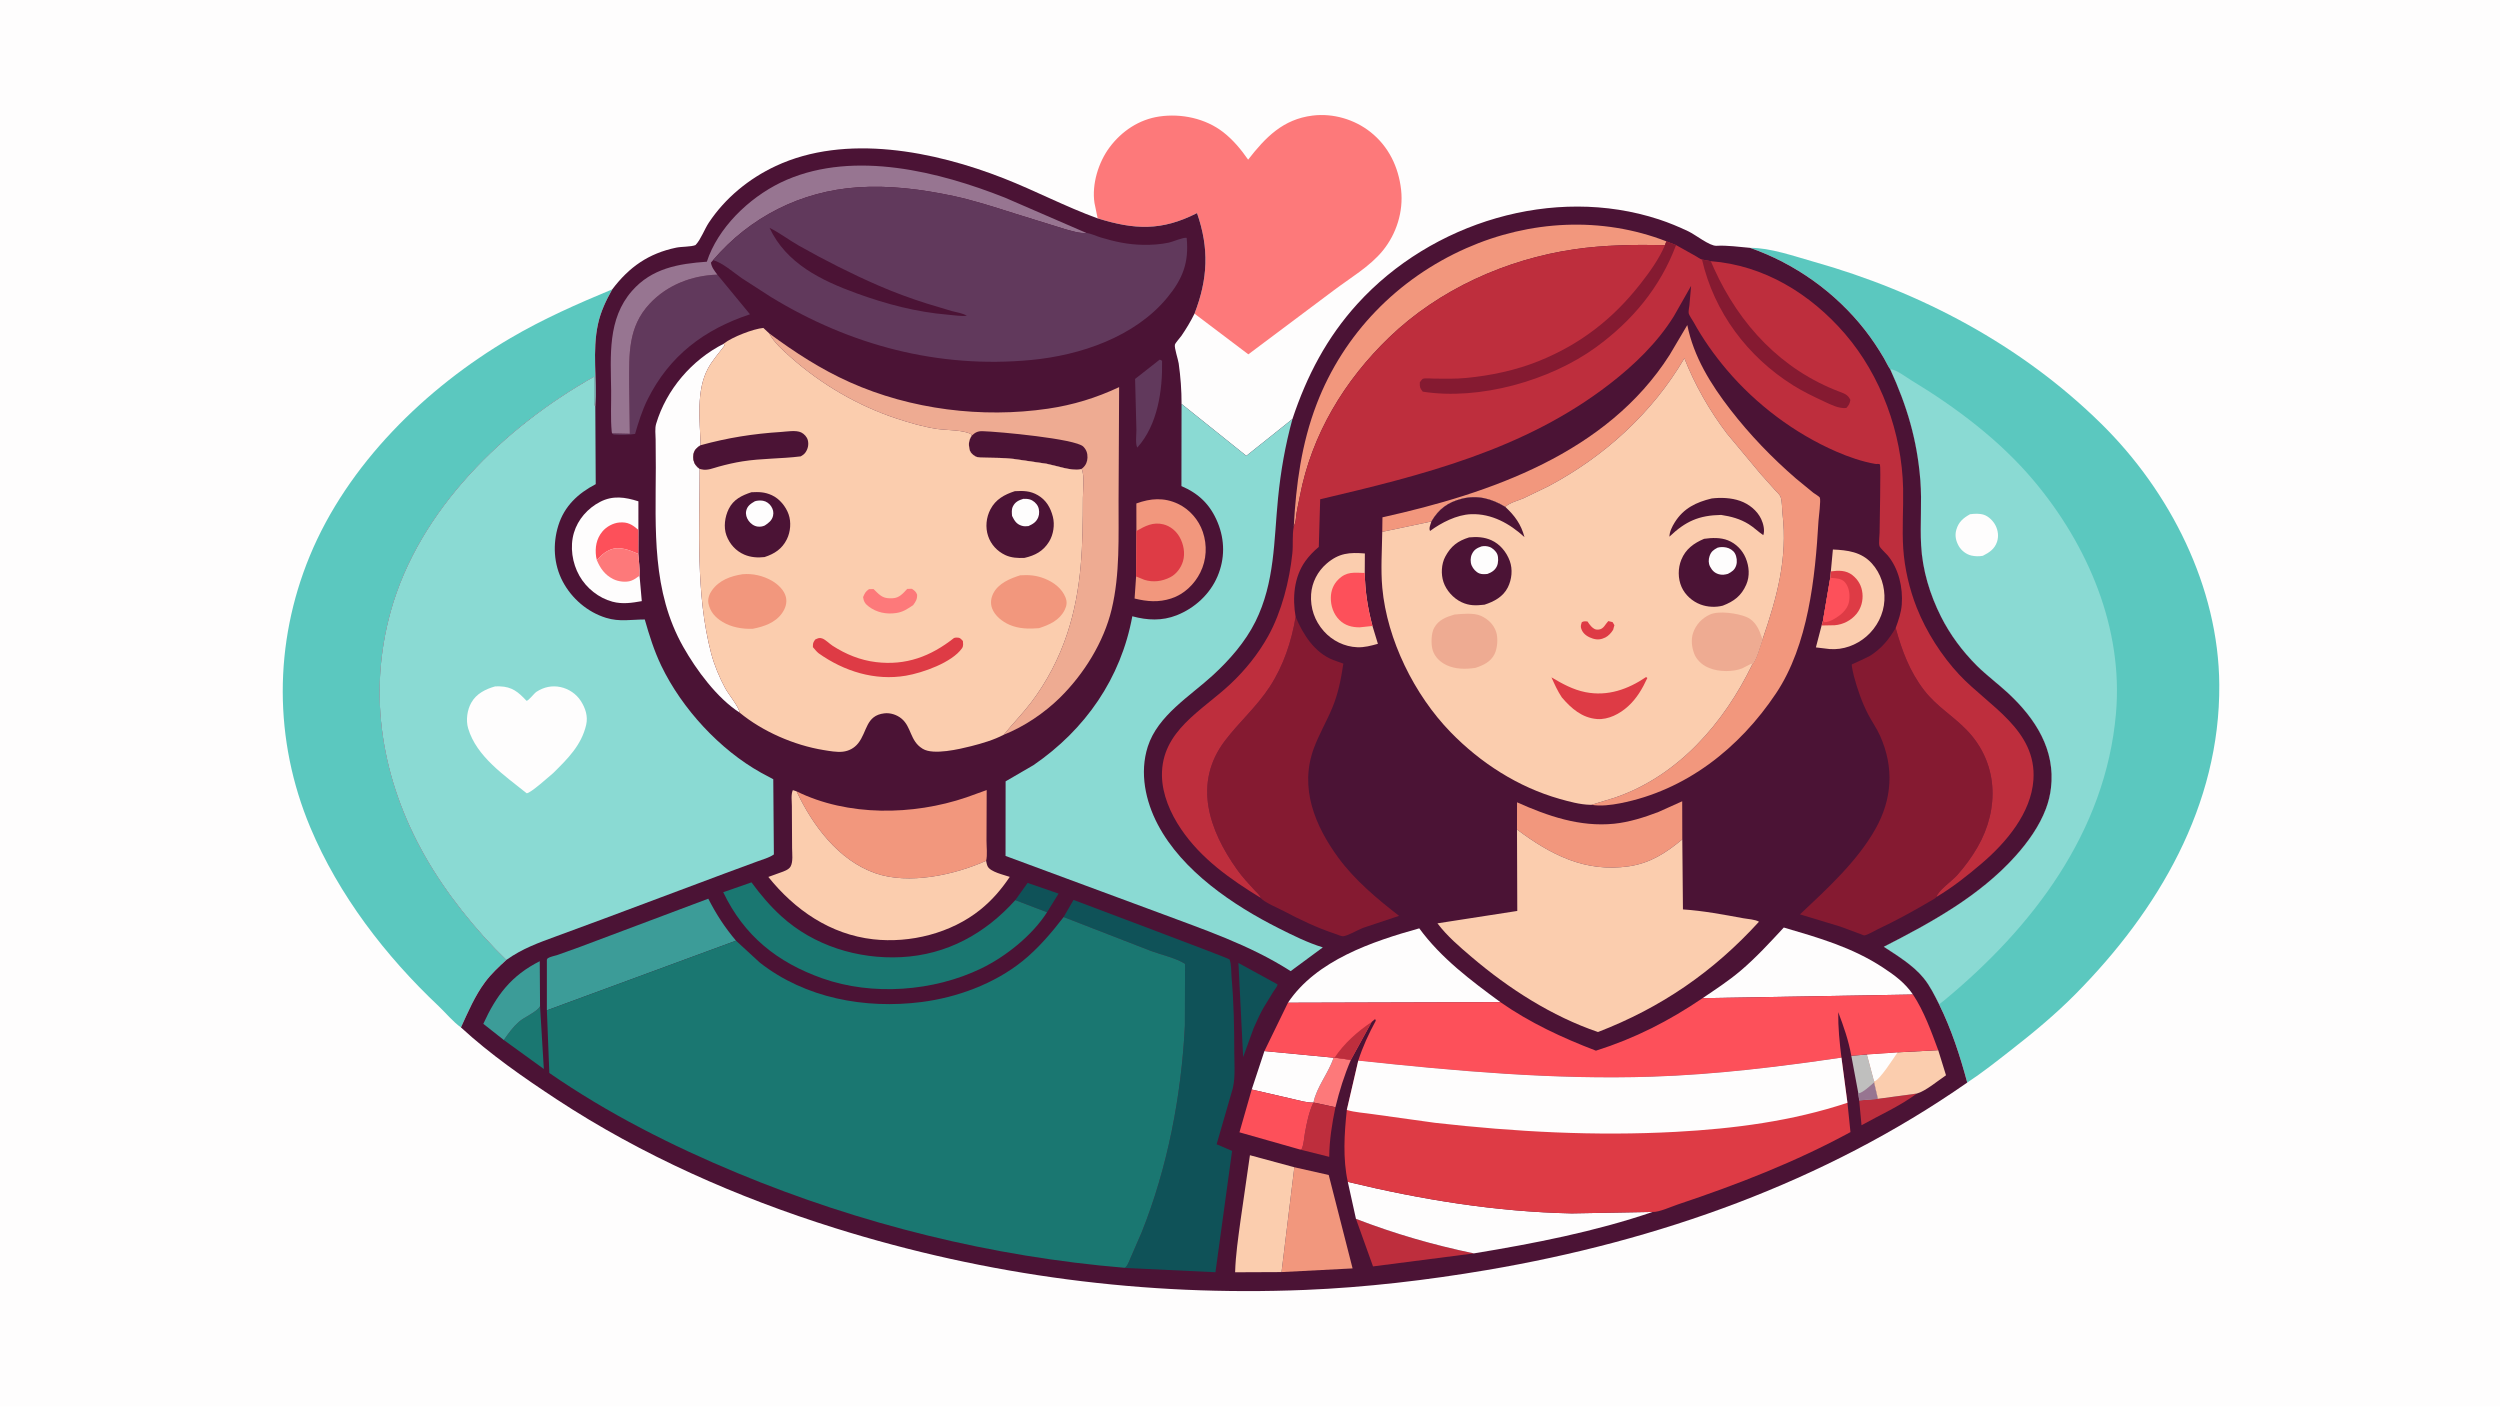
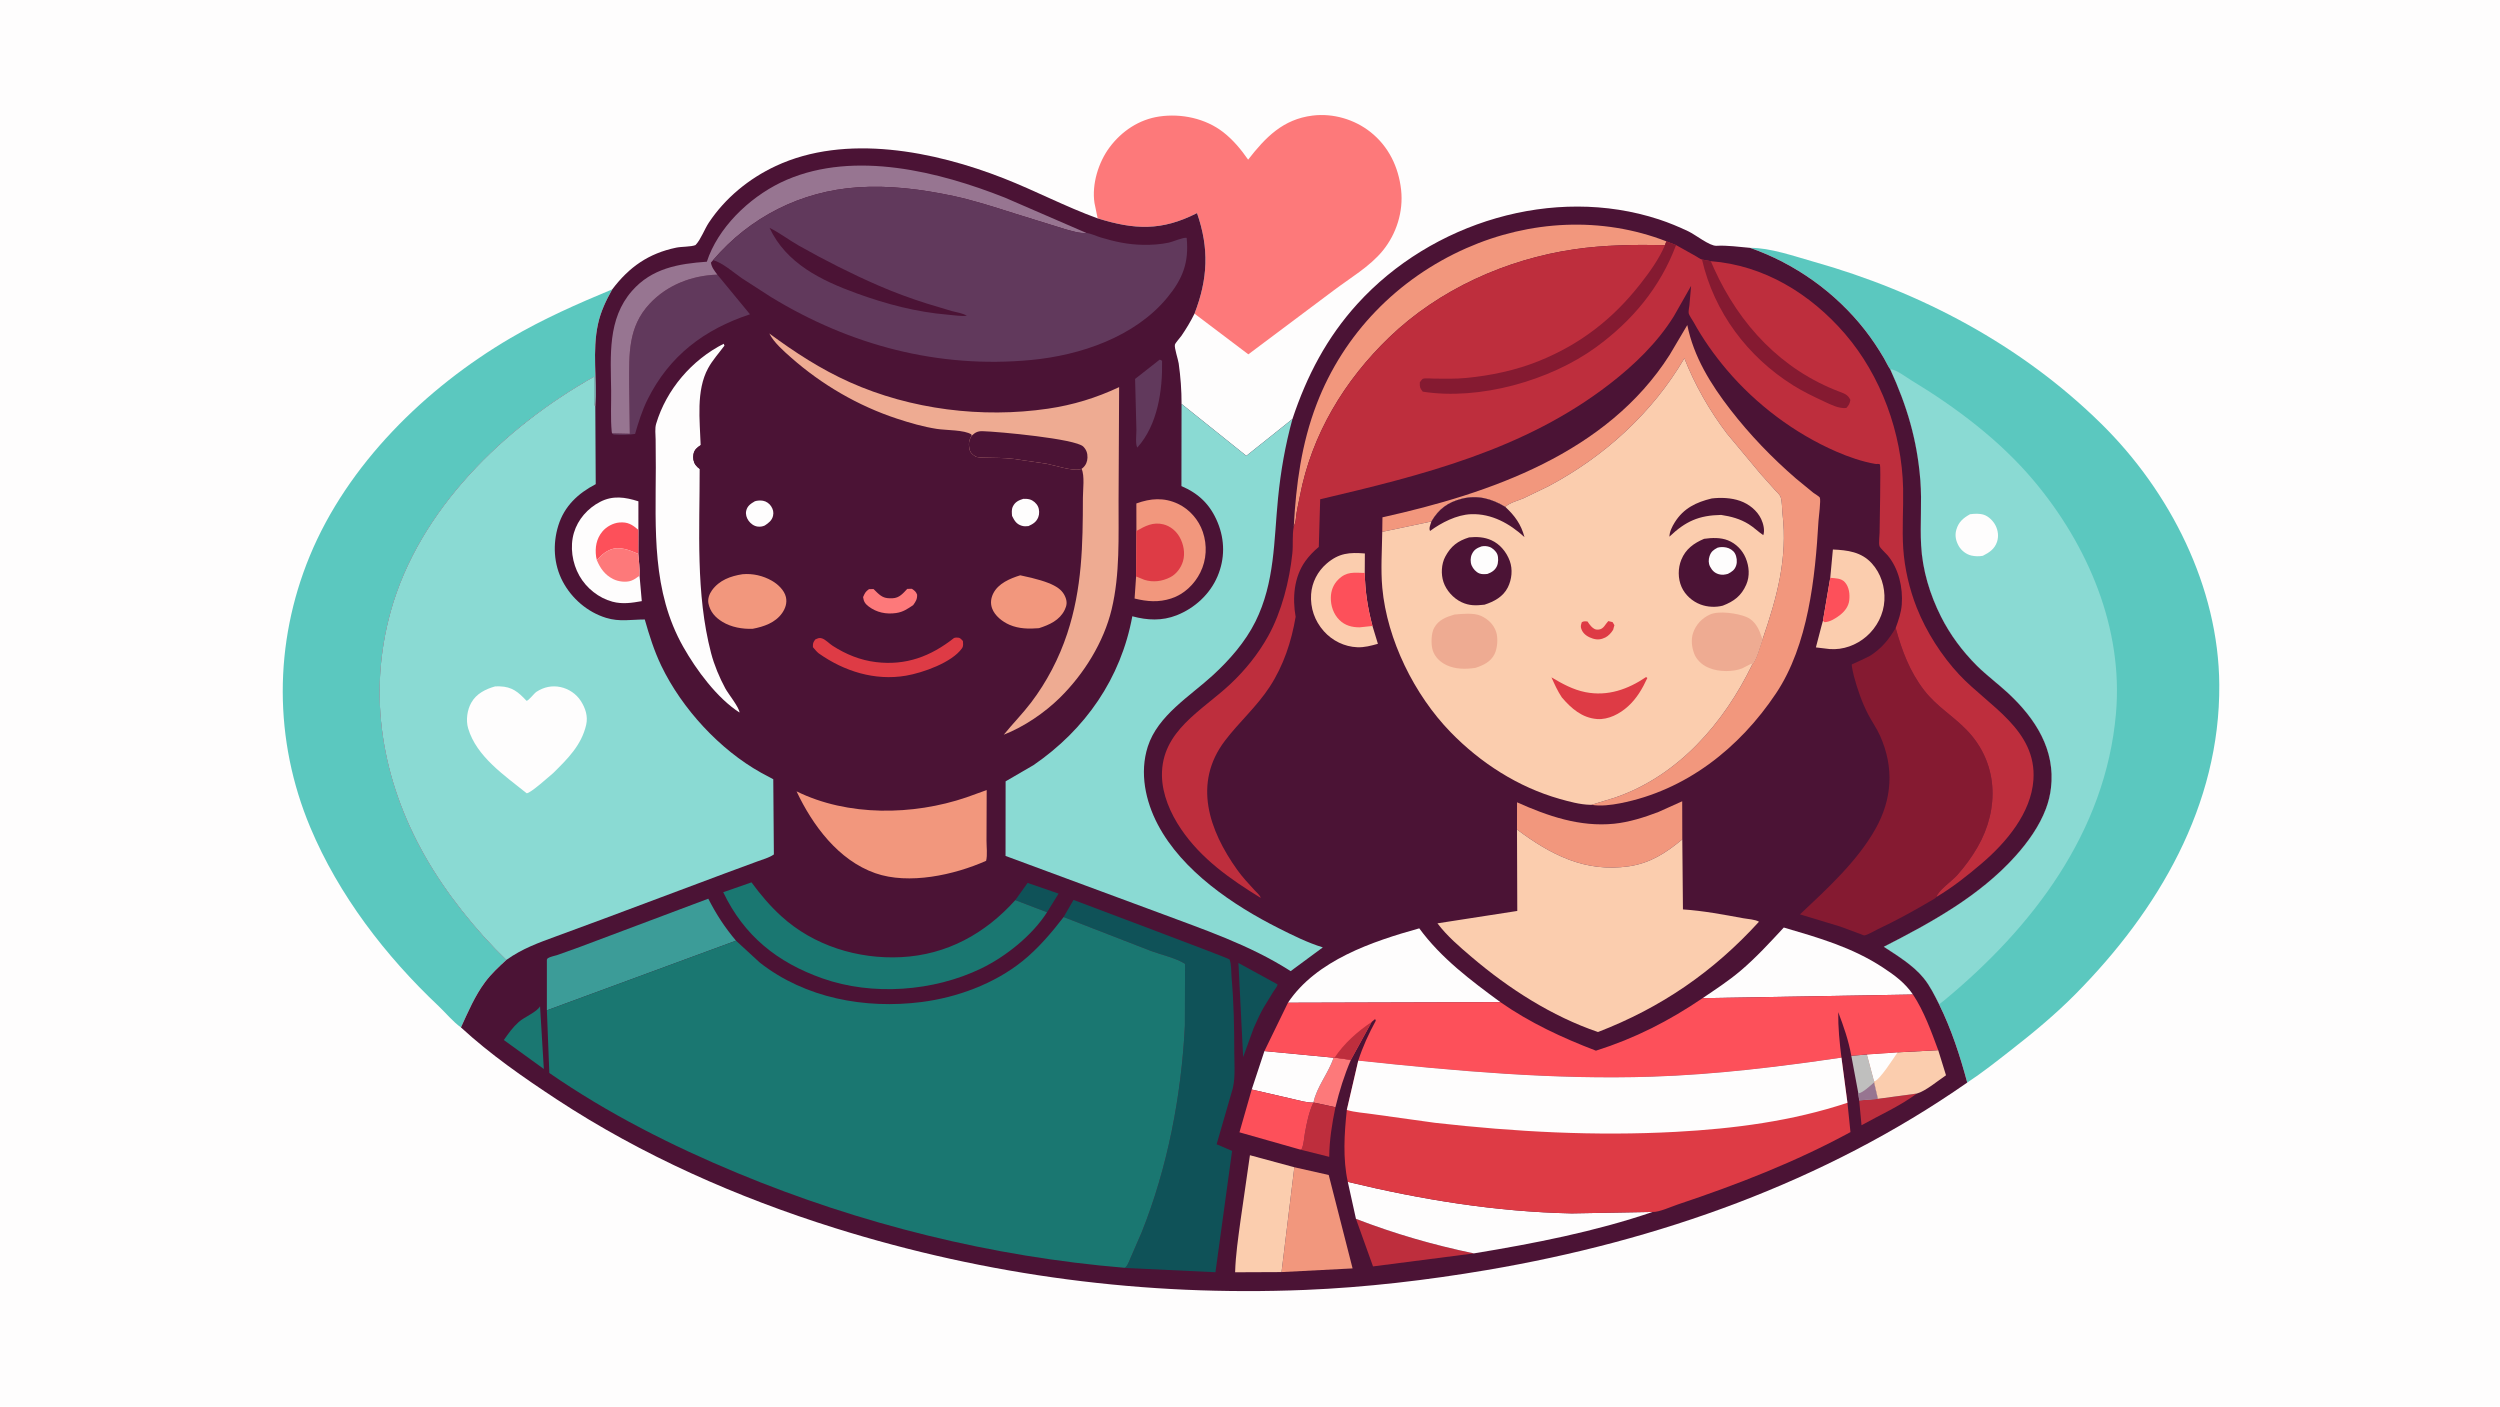
<svg xmlns="http://www.w3.org/2000/svg" version="1.1" style="display: block;" viewBox="0 0 2048 1152" width="1820" height="1024">
  <path transform="translate(0,0)" fill="rgb(254,253,253)" d="M -0 -0 L 2048 0 L 2048 1152 L -0 1152 L -0 -0 z" />
  <path transform="translate(0,0)" fill="rgb(253,121,122)" d="M 899.199 178.753 L 896.603 166.131 C 894.289 150.894 899.806 132.797 909.007 120.5 C 918.932 107.236 933.174 97.701 949.733 95.288 C 967.806 92.656 987.553 96.85 1002.08 108.142 C 1010.09 114.371 1016.73 122.342 1022.47 130.656 C 1036.67 112.377 1051.07 97.484 1075.36 94.527 C 1092.05 92.494 1109.53 97.607 1122.69 108.016 C 1137.57 119.791 1145.72 136.711 1147.79 155.366 C 1149.76 173.149 1144.01 191.378 1132.78 205.19 C 1122.15 218.258 1105.79 227.745 1092.39 237.887 L 1022.63 290.131 L 978.53 256.799 C 989.545 228.369 990.675 203.326 980.602 174.427 C 951.51 189.203 929.458 188.111 899.199 178.753 z" />
  <path transform="translate(0,0)" fill="rgb(91,200,191)" d="M 377.609 841.519 C 371.201 837.03 365.073 829.499 359.299 824.052 C 315.706 782.928 277.436 733.094 254.186 677.643 C 224.192 606.109 224.187 527.109 253.711 455.457 C 284.694 380.265 348.711 317.581 418.214 276.815 C 445.163 261.008 472.856 248.836 501.598 236.861 C 496.487 245.879 492.139 255.006 489.904 265.198 C 485 287.56 489.219 310.261 487.674 332.774 L 487.282 332.13 C 486.471 330.673 486.824 327.609 486.812 325.913 L 486.783 308.354 C 413.199 349.7 343.358 417.191 320.13 500.422 C 300.857 569.478 312.966 639.273 348.041 701.064 C 365.343 731.544 389.563 761.907 414.783 786.25 C 408.574 791.934 402.443 797.62 397.393 804.392 C 389.008 815.636 383.42 828.84 377.609 841.519 z" />
  <path transform="translate(0,0)" fill="rgb(91,200,191)" d="M 1433.65 202.894 C 1450.05 202.755 1469.75 209.75 1485.61 214.218 C 1573.6 239.003 1655.94 282.601 1721.42 347.069 C 1777.79 402.576 1817.48 480.704 1818.04 560.717 C 1818.74 659.538 1768.14 745.563 1700.38 814.08 C 1683.79 830.852 1665.81 845.764 1647.23 860.236 C 1635.49 869.373 1624.02 878.538 1611.56 886.705 C 1605.63 864.66 1598.62 843.107 1588.51 822.592 C 1584.81 815.252 1581.05 807.481 1575.81 801.097 C 1567.14 790.511 1554.49 782.876 1543.18 775.449 C 1582.06 755.589 1621.77 733.879 1651.27 700.902 C 1661.32 689.667 1670.72 676.527 1676.04 662.313 C 1678.09 656.815 1679.45 651.272 1680.14 645.436 C 1683.86 614.158 1667.55 588.776 1645.53 568.153 C 1637.05 560.206 1627.6 553.322 1619.37 545.123 C 1607.64 533.429 1597.52 519.847 1590.07 505.033 C 1580.95 486.903 1574.92 467.077 1573.79 446.74 C 1572.81 429.039 1574.54 411.335 1573.16 393.586 C 1570.58 360.45 1562.2 332.337 1548.38 302.217 C 1547.82 301.971 1544.03 294.486 1543.39 293.388 C 1538.66 285.333 1533.47 277.517 1527.71 270.159 C 1503.64 239.38 1470.49 215.76 1433.65 202.894 z" />
  <path transform="translate(0,0)" fill="rgb(138,218,211)" d="M 1548.38 302.217 C 1553.63 302.677 1561.12 308.632 1565.75 311.429 C 1602.44 333.608 1638.31 360.614 1666.02 393.579 C 1710.4 446.378 1739.56 514.439 1733.39 584.512 C 1724.86 681.55 1665 759.785 1592 819.937 L 1588.51 822.592 C 1584.81 815.252 1581.05 807.481 1575.81 801.097 C 1567.14 790.511 1554.49 782.876 1543.18 775.449 C 1582.06 755.589 1621.77 733.879 1651.27 700.902 C 1661.32 689.667 1670.72 676.527 1676.04 662.313 C 1678.09 656.815 1679.45 651.272 1680.14 645.436 C 1683.86 614.158 1667.55 588.776 1645.53 568.153 C 1637.05 560.206 1627.6 553.322 1619.37 545.123 C 1607.64 533.429 1597.52 519.847 1590.07 505.033 C 1580.95 486.903 1574.92 467.077 1573.79 446.74 C 1572.81 429.039 1574.54 411.335 1573.16 393.586 C 1570.58 360.45 1562.2 332.337 1548.38 302.217 z" />
  <path transform="translate(0,0)" fill="rgb(254,253,253)" d="M 1613.87 421.116 C 1617.48 420.65 1621.63 420.399 1625.15 421.549 C 1629.08 422.835 1632.86 426.642 1634.71 430.267 C 1636.87 434.507 1637.46 439.315 1635.92 443.851 C 1633.95 449.647 1629.54 452.563 1624.33 455.172 C 1621.29 455.717 1618.01 455.669 1615 454.981 C 1610.75 454.011 1606.71 450.884 1604.58 447.123 C 1602.2 442.913 1601.26 438.506 1602.63 433.789 C 1604.47 427.476 1608.29 424.192 1613.87 421.116 z" />
  <path transform="translate(0,0)" fill="rgb(75,19,53)" d="M 501.598 236.861 C 515.388 218.599 531.315 207.462 553.927 202.735 C 558.31 201.819 565.885 202.123 569.625 200.678 C 569.795 200.613 569.905 200.444 570.029 200.311 C 574.214 195.846 577.111 187.612 580.681 182.244 C 594.149 161.995 613.528 146.122 635.503 135.856 C 692.909 109.037 765.597 123.77 822.062 145.883 C 848.086 156.075 872.903 169.228 899.199 178.753 C 929.458 188.111 951.51 189.203 980.602 174.427 C 990.675 203.326 989.545 228.369 978.53 256.799 C 975.364 263.221 971.8 269.135 967.761 275.048 C 966.635 276.695 962.841 280.725 962.477 282.246 C 961.869 284.787 965.117 294.266 965.588 297.612 C 967.116 308.478 967.98 319.766 967.927 330.741 L 1021 373.282 L 1058.76 343.143 C 1070.53 307.777 1086.86 276.418 1112.11 248.652 C 1172.64 182.11 1272.58 151.308 1358.95 179.574 C 1367.16 182.261 1375.5 185.744 1383.28 189.459 C 1388.96 192.168 1400.62 201.534 1406.14 201.214 C 1415 200.7 1424.77 202.159 1433.65 202.894 C 1470.49 215.76 1503.64 239.38 1527.71 270.159 C 1533.47 277.517 1538.66 285.333 1543.39 293.388 C 1544.03 294.486 1547.82 301.971 1548.38 302.217 C 1562.2 332.337 1570.58 360.45 1573.16 393.586 C 1574.54 411.335 1572.81 429.039 1573.79 446.74 C 1574.92 467.077 1580.95 486.903 1590.07 505.033 C 1597.52 519.847 1607.64 533.429 1619.37 545.123 C 1627.6 553.322 1637.05 560.206 1645.53 568.153 C 1667.55 588.776 1683.86 614.158 1680.14 645.436 C 1679.45 651.272 1678.09 656.815 1676.04 662.313 C 1670.72 676.527 1661.32 689.667 1651.27 700.902 C 1621.77 733.879 1582.06 755.589 1543.18 775.449 C 1554.49 782.876 1567.14 790.511 1575.81 801.097 C 1581.05 807.481 1584.81 815.252 1588.51 822.592 C 1598.62 843.107 1605.63 864.66 1611.56 886.705 C 1494.48 968.342 1358.02 1016.54 1217.93 1040.3 C 1168.87 1048.62 1118.94 1054.52 1069.2 1056.56 C 938.202 1061.92 809.113 1045.09 683.925 1005.87 C 604.178 980.889 525.903 946.392 455.979 900.404 C 428.793 882.524 401.585 863.606 377.609 841.519 C 383.42 828.84 389.008 815.636 397.393 804.392 C 402.443 797.62 408.574 791.934 414.783 786.25 C 389.563 761.907 365.343 731.544 348.041 701.064 C 312.966 639.273 300.857 569.478 320.13 500.422 C 343.358 417.191 413.199 349.7 486.783 308.354 L 486.812 325.913 C 486.824 327.609 486.471 330.673 487.282 332.13 L 487.674 332.774 C 489.219 310.261 485 287.56 489.904 265.198 C 492.139 255.006 496.487 245.879 501.598 236.861 z" />
  <path transform="translate(0,0)" fill="rgb(15,82,88)" d="M 831.743 737.235 L 841.822 723.14 L 867.175 731.902 L 857.741 747.165 L 831.743 737.235 z" />
  <path transform="translate(0,0)" fill="rgb(190,46,61)" d="M 1538.4 900.029 L 1570.25 895.703 C 1556.4 906.04 1540 913.227 1524.96 921.66 L 1523.04 901.307 L 1538.4 900.029 z" />
  <path transform="translate(0,0)" fill="rgb(191,191,190)" d="M 1516.59 864.739 L 1529.45 863.701 L 1535.32 885.818 L 1535.26 886.552 L 1538.4 900.029 L 1523.04 901.307 L 1522.36 895.555 L 1516.59 864.739 z" />
  <path transform="translate(0,0)" fill="rgb(151,117,145)" d="M 1535.26 886.552 L 1538.4 900.029 L 1523.04 901.307 L 1522.36 895.555 C 1525.92 895.246 1532.38 889.02 1535.26 886.552 z" />
  <path transform="translate(0,0)" fill="rgb(253,121,122)" d="M 1092.48 866.326 L 1093.28 866.301 L 1106.65 868.086 C 1101.23 880.682 1097.23 893.603 1093.98 906.913 L 1075.97 903.035 C 1078.69 890.049 1088.47 878.73 1092.48 866.326 z" />
  <path transform="translate(0,0)" fill="rgb(190,46,61)" d="M 1075.97 903.035 L 1093.98 906.913 C 1091.17 920.467 1089.05 933.627 1088.9 947.535 L 1065.28 941.635 C 1066.32 941.062 1066.37 941.279 1066.81 940.066 C 1068.07 936.608 1068.27 932.166 1068.92 928.5 C 1070.41 920.158 1072.28 910.661 1075.97 903.035 z" />
  <path transform="translate(0,0)" fill="rgb(26,119,113)" d="M 442.41 824.195 L 445.507 875.564 L 412.741 851.851 C 416.45 846.521 420.076 841.403 424.954 837.062 C 429.65 832.882 439.82 828.978 442.41 824.195 z" />
  <path transform="translate(0,0)" fill="rgb(97,57,92)" d="M 949.971 294.5 C 951.052 294.65 951.136 294.859 951.967 295.5 C 952.454 319.522 948.426 347.922 931.675 366.5 C 929.941 363.558 930.978 355.836 930.951 352.145 L 929.867 310.283 L 949.971 294.5 z" />
  <path transform="translate(0,0)" fill="rgb(15,82,88)" d="M 1014.52 788.743 L 1046.55 806.257 C 1046.4 808.061 1044.38 810.309 1043.33 811.883 L 1034.73 825.988 C 1031.84 831.155 1029.47 836.63 1027.02 842.02 L 1018.38 865.818 L 1014.52 788.743 z" />
-   <path transform="translate(0,0)" fill="rgb(60,156,152)" d="M 412.741 851.851 L 395.926 838.577 C 406.686 815.097 418.718 799.116 442.162 787.271 L 442.41 824.195 C 439.82 828.978 429.65 832.882 424.954 837.062 C 420.076 841.403 416.45 846.521 412.741 851.851 z" />
  <path transform="translate(0,0)" fill="rgb(190,46,61)" d="M 1110.8 998.344 C 1142.76 1010.66 1173.85 1019.64 1207.37 1026.64 L 1124.78 1037.3 L 1110.8 998.344 z" />
  <path transform="translate(0,0)" fill="rgb(251,205,174)" d="M 1587.79 860.164 L 1594.17 880.725 C 1587.67 885.05 1577.51 893.737 1570.25 895.703 L 1538.4 900.029 L 1535.26 886.552 L 1535.32 885.818 L 1529.45 863.701 L 1554.52 861.939 L 1587.79 860.164 z" />
  <path transform="translate(0,0)" fill="rgb(254,253,253)" d="M 1529.45 863.701 L 1554.52 861.939 C 1551.32 866.433 1540.06 884.463 1535.32 885.818 L 1529.45 863.701 z" />
  <path transform="translate(0,0)" fill="rgb(254,253,253)" d="M 1035.81 860.899 L 1092.48 866.326 C 1088.47 878.73 1078.69 890.049 1075.97 903.035 C 1070.34 903.326 1063.71 901.212 1058.23 899.97 L 1025.4 892.386 L 1035.81 860.899 z" />
  <path transform="translate(0,0)" fill="rgb(253,80,90)" d="M 1025.4 892.386 L 1058.23 899.97 C 1063.71 901.212 1070.34 903.326 1075.97 903.035 C 1072.28 910.661 1070.41 920.158 1068.92 928.5 C 1068.27 932.166 1068.07 936.608 1066.81 940.066 C 1066.37 941.279 1066.32 941.062 1065.28 941.635 L 1015.36 927.45 L 1025.4 892.386 z" />
  <path transform="translate(0,0)" fill="rgb(251,205,174)" d="M 1124.33 512.655 L 1128.78 527.275 C 1123.21 528.824 1117.8 530.311 1111.95 530.088 C 1101.42 529.687 1091.44 524.769 1084.46 516.918 C 1076.96 508.489 1073.3 497.89 1074.06 486.639 C 1074.71 476.949 1079.41 467.905 1086.71 461.613 C 1096.87 452.85 1105.49 452.239 1118.1 453.26 L 1118 469.21 C 1118.36 484.595 1120.35 497.801 1124.33 512.655 z" />
  <path transform="translate(0,0)" fill="rgb(253,80,90)" d="M 1124.33 512.655 L 1113.9 513.769 C 1107.6 513.831 1101.78 512.269 1097.23 507.752 C 1092.41 502.956 1090.12 496.251 1090.21 489.5 C 1090.28 483.787 1092.26 478.603 1096.35 474.584 C 1103.23 467.818 1109.17 469.036 1118 469.21 C 1118.36 484.595 1120.35 497.801 1124.33 512.655 z" />
  <path transform="translate(0,0)" fill="rgb(251,205,174)" d="M 1499.83 467.952 L 1501.5 450.013 C 1513.47 450.545 1524.82 451.93 1533.39 461.377 C 1540.88 469.639 1544.29 480.689 1543.7 491.76 C 1543.09 503.054 1537.55 513.793 1529.03 521.189 C 1520.73 528.399 1509.84 532.443 1498.78 531.556 L 1487.58 530.218 L 1492.26 512.262 L 1493.38 508.281 L 1499.34 473.206 L 1499.83 467.952 z" />
-   <path transform="translate(0,0)" fill="rgb(222,59,69)" d="M 1499.83 467.952 C 1506.08 467.08 1512.25 466.888 1517.5 471.019 C 1522.3 474.797 1525.09 479.814 1525.71 485.864 C 1526.33 491.913 1524.69 498.109 1520.79 502.828 C 1516.38 508.171 1509.88 511.477 1503 512.055 L 1492.26 512.262 L 1493.38 508.281 L 1499.34 473.206 L 1499.83 467.952 z" />
  <path transform="translate(0,0)" fill="rgb(253,80,90)" d="M 1499.34 473.206 C 1503.57 473.632 1508.42 473.434 1511.4 476.893 C 1514.84 480.88 1515.49 486.618 1514.91 491.636 C 1514.34 496.643 1511.23 500.667 1507.34 503.691 C 1503.88 506.376 1499.03 509.49 1494.54 509.554 L 1493.38 508.281 L 1499.34 473.206 z" />
  <path transform="translate(0,0)" fill="rgb(242,151,125)" d="M 1060.32 956.065 L 1088.49 962.413 L 1108.04 1038.94 L 1049.83 1041.95 L 1060.32 956.065 z" />
  <path transform="translate(0,0)" fill="rgb(251,205,174)" d="M 1049.83 1041.95 L 1011.81 1042.11 C 1012.21 1027.91 1014.36 1013.73 1016.24 999.67 L 1023.94 946.211 L 1060.32 956.065 L 1049.83 1041.95 z" />
  <path transform="translate(0,0)" fill="rgb(254,253,253)" d="M 523.917 471.475 L 525.748 492.307 C 517.602 493.757 509.918 494.959 501.729 492.768 C 490.444 489.748 480.382 481.688 474.644 471.546 C 468.771 461.167 466.733 447.827 470.169 436.274 C 473.418 425.354 481.435 416.28 491.5 411.036 C 502.12 405.503 512.132 407.114 522.984 410.542 L 522.975 433.91 L 522.926 453.639 C 523.323 459.449 524.243 465.677 523.917 471.475 z" />
  <path transform="translate(0,0)" fill="rgb(253,80,90)" d="M 488.945 458.783 L 488.337 455.957 C 487.313 448.443 488.527 441.231 493.478 435.273 C 496.776 431.304 502.232 428.314 507.38 427.887 C 514.334 427.31 517.851 429.589 522.975 433.91 L 522.926 453.639 C 515.88 450.634 507.432 446.919 499.785 450.251 L 498.819 450.705 C 494.569 452.653 492.06 455.333 488.945 458.783 z" />
  <path transform="translate(0,0)" fill="rgb(253,121,122)" d="M 488.945 458.783 C 492.06 455.333 494.569 452.653 498.819 450.705 L 499.785 450.251 C 507.432 446.919 515.88 450.634 522.926 453.639 C 523.323 459.449 524.243 465.677 523.917 471.475 C 521.917 473.008 519.451 474.732 517.068 475.595 C 512.84 477.126 506.513 476.327 502.556 474.342 L 502 474.058 C 495.54 470.811 491.663 465.321 488.945 458.783 z" />
  <path transform="translate(0,0)" fill="rgb(242,151,125)" d="M 930.947 434.85 L 930.907 412.292 C 942.509 408.071 953.492 407.188 965.009 412.59 C 974.447 417.017 982.019 425.748 985.357 435.615 C 989.048 446.527 988.457 458.436 983.327 468.796 C 978.497 478.551 969.903 486.757 959.456 490.131 C 949.108 493.474 939.88 492.72 929.448 490.174 L 930.699 472.086 L 930.947 434.85 z" />
  <path transform="translate(0,0)" fill="rgb(222,59,69)" d="M 930.947 434.85 C 938.156 430.762 944.585 427.258 953.141 429.427 C 958.6 430.811 963.397 434.736 966.197 439.583 C 969.589 445.456 971.045 453.001 969.112 459.594 C 967.534 464.975 963.708 470.146 958.684 472.73 C 952.072 476.131 944.488 477.137 937.339 474.803 L 930.699 472.086 L 930.947 434.85 z" />
  <path transform="translate(0,0)" fill="rgb(242,151,125)" d="M 1242.72 679.401 L 1242.75 657.104 C 1267.85 668.376 1294.32 677.492 1322.26 674.66 C 1334.5 673.419 1347.08 669.439 1358.54 665.05 L 1378.06 656.266 L 1378.14 687.489 C 1364.66 698.638 1351.79 707.031 1334.15 709.573 C 1298.49 714.712 1270.25 699.987 1242.72 679.401 z" />
  <path transform="translate(0,0)" fill="rgb(97,57,92)" d="M 587.645 224.843 L 614.39 257.324 C 576.848 269.742 548.345 291.312 530.55 327 C 526.063 335.999 523.047 345.687 520.261 355.322 C 514.495 356.208 508.503 356.25 502.693 355.837 L 501.37 354.855 L 515.946 355.184 L 515.394 314.167 C 515.388 290.073 514.4 267.744 532.152 248.726 C 546.637 233.207 566.749 225.57 587.645 224.843 z" />
  <path transform="translate(0,0)" fill="rgb(254,253,253)" d="M 1394.78 817.547 C 1405.25 810.454 1416.02 803.434 1425.69 795.259 C 1438.52 784.404 1449.88 771.985 1461.29 759.682 C 1489.96 768.115 1517.16 775.838 1542.5 792.467 C 1552.17 798.814 1560.51 804.959 1567.11 814.575 L 1394.78 817.547 z" />
  <path transform="translate(0,0)" fill="rgb(254,253,253)" d="M 1055.09 821.297 C 1078.33 786.448 1124.35 771.077 1162.66 760.355 C 1180.5 784.77 1204.95 803.05 1229.08 820.794 L 1055.09 821.297 z" />
  <path transform="translate(0,0)" fill="rgb(60,156,152)" d="M 448.001 827.53 L 447.994 786.078 C 448.245 785.666 448.346 785.111 448.746 784.841 C 450.55 783.626 454.738 782.83 456.9 782.095 L 474.989 775.605 L 580.234 736.063 C 586.758 748.849 593.661 759.472 602.923 770.469 L 448.001 827.53 z" />
  <path transform="translate(0,0)" fill="rgb(254,253,253)" d="M 1104.12 968.052 C 1164.54 982.623 1225.24 992.571 1287.5 993.88 L 1353.84 992.687 C 1306.63 1008.81 1256.52 1018.55 1207.37 1026.64 C 1173.85 1019.64 1142.76 1010.66 1110.8 998.344 L 1104.12 968.052 z" />
  <path transform="translate(0,0)" fill="rgb(151,117,145)" d="M 501.37 354.855 L 501.113 353.443 C 500.079 342.558 500.782 330.778 500.649 319.801 C 500.305 291.337 497.533 261.24 517.725 238.169 C 533.951 219.629 555.823 215.888 579.059 214.244 L 580.859 209.24 C 591.804 182.026 617.937 158.534 644.511 147.135 C 700.467 123.133 769.133 140.386 823.142 161.727 L 889.988 190.694 C 884.222 191.208 878.245 189.084 872.708 187.647 L 830.295 174.474 C 814.085 169.323 797.611 163.967 780.963 160.412 C 755.367 154.946 728.599 151.502 702.404 153.329 C 656.063 156.559 614.369 177.599 584.159 212.95 L 582.384 215 C 583.007 218.973 585.318 221.694 587.645 224.843 C 566.749 225.57 546.637 233.207 532.152 248.726 C 514.4 267.744 515.388 290.073 515.394 314.167 L 515.946 355.184 L 501.37 354.855 z" />
  <path transform="translate(0,0)" fill="rgb(242,151,125)" d="M 652.533 648.126 C 694.521 668.844 747.947 667.92 791.583 653.099 L 808.295 647.074 L 808.147 688.413 C 808.127 693.314 809.014 700.362 807.827 705.036 C 781.753 716.634 744.513 724.841 717 715.165 C 686.826 704.554 665.713 676.097 652.533 648.126 z" />
  <path transform="translate(0,0)" fill="rgb(242,151,125)" d="M 1059.85 431.292 C 1061.71 396.739 1066.16 363.352 1078.61 330.853 C 1100.69 273.25 1144.97 227.991 1201.31 203.122 C 1253.14 180.245 1312.1 176.983 1365.14 197.576 L 1363.94 200.665 C 1339.13 200.212 1314.34 200.494 1289.75 204.081 C 1233.99 212.212 1178.9 236.918 1138.11 276.153 C 1101.33 311.521 1074.56 355.8 1064.88 406.218 C 1063.71 412.339 1062.07 418.871 1061.54 425.027 C 1061.34 427.331 1060.68 429.154 1059.85 431.292 z" />
  <path transform="translate(0,0)" fill="rgb(26,119,113)" d="M 857.741 747.165 C 845.672 766.116 823.969 783.48 803.763 793.243 C 764.739 812.098 714.682 815.824 673.733 801.352 C 636.621 788.235 609.51 766.404 592.464 730.767 L 615.62 722.693 C 622.996 732.711 630.716 741.899 639.938 750.321 C 666.477 774.557 702.773 785.75 738.274 783.952 C 775.653 782.06 807.103 764.675 831.743 737.235 L 857.741 747.165 z" />
  <path transform="translate(0,0)" fill="rgb(254,253,253)" d="M 592.851 281.468 L 593.473 283.02 C 588.943 289.122 583.751 294.802 580.092 301.5 C 570.093 319.804 573.318 344.337 573.985 364.568 C 570.992 366.463 568.761 368.336 568.08 372 C 567.523 374.995 568.04 378.26 569.832 380.76 C 570.771 382.071 571.865 383.032 573.164 383.966 C 573.232 434.244 569.763 485.756 582.5 534.807 C 585.034 544.565 589.407 555.012 594.211 563.865 C 596.613 568.292 605.572 579.33 605.83 583.574 C 587.401 571.744 570.496 548.792 559.765 529.858 C 533.885 484.198 537.103 433.645 537.24 383.022 L 537.091 359.748 C 537.027 355.818 536.377 350.83 537.49 347.096 C 545.879 318.964 566.795 294.62 592.851 281.468 z" />
-   <path transform="translate(0,0)" fill="rgb(251,205,174)" d="M 807.827 705.036 C 808.124 706.476 808.407 708.17 809.047 709.5 C 811.29 714.166 822.387 716.519 827.202 718.195 C 820.298 728.464 812.726 737.307 803.066 745.087 C 779.157 764.342 745.648 772.742 715.32 769.325 C 680.222 765.371 651.062 745.272 629.418 718.251 L 639.363 714.651 C 642.036 713.715 646.113 712.372 647.624 709.724 C 649.827 705.862 648.893 699.189 648.881 694.788 L 648.691 660.117 C 648.67 656.317 647.857 650.543 649.5 647.131 L 652.533 648.126 C 665.713 676.097 686.826 704.554 717 715.165 C 744.513 724.841 781.753 716.634 807.827 705.036 z" />
  <path transform="translate(0,0)" fill="rgb(242,151,125)" d="M 1132.34 435.545 L 1132.51 423.642 C 1220.93 404.041 1316.57 370.949 1367.71 290.675 L 1382.23 266.148 C 1387.48 292.175 1401.45 314.668 1417.52 335.429 C 1433.46 356.02 1451.59 374.881 1471.29 391.897 L 1485.52 403.57 C 1486.39 404.228 1490.37 406.634 1490.76 407.417 C 1491.82 409.555 1489.89 423.405 1489.71 426.55 C 1487.04 472.934 1481.34 528.301 1454.92 567.864 C 1424.81 612.942 1380.99 647.423 1327.21 657.912 C 1320.16 659.287 1310.87 660.514 1303.79 659.14 L 1323.14 653.205 C 1374.79 635.433 1412.25 592.247 1435.46 544.235 C 1439.16 540.053 1441.84 529.072 1443.87 523.676 C 1455.58 489.599 1464.61 457.181 1460.21 420.636 C 1459.72 416.504 1460.02 410.624 1458.62 406.799 C 1457.96 405.027 1455.45 402.823 1454.19 401.404 L 1442.24 388.06 L 1414.75 355.088 C 1400.62 336.55 1388.36 315.082 1379.84 293.37 C 1353.56 338.217 1314.21 373.898 1268.48 398.195 L 1248.1 408.049 C 1243.34 410.067 1236.91 411.525 1233.13 415.1 C 1222.06 408.367 1210.38 405.157 1197.47 408.438 C 1185.98 411.355 1178.6 416.853 1172.61 427.028 L 1132.34 435.545 z" />
  <path transform="translate(0,0)" fill="rgb(238,171,146)" d="M 630.209 273.043 C 651.243 288.554 672.319 302.303 696.281 313.026 C 746.165 335.351 804.598 342.582 858.5 334.652 C 879.052 331.628 898.022 325.82 916.788 316.991 L 916.334 409.843 C 916.201 439.439 917.598 470.102 910.647 499.086 C 904.21 525.928 887.922 552.057 868.348 571.35 C 855.668 583.848 838.893 595.221 822.296 601.734 C 829.525 592.796 837.696 584.553 844.639 575.417 C 857.505 558.488 867.603 539.085 874.271 518.897 C 886.505 481.854 887.056 446.19 887.111 407.619 C 887.119 401.549 888.692 389.262 886.032 383.964 L 884.709 384.352 C 877.833 385.816 864.553 381.122 857.357 379.753 L 830.123 375.765 C 822.649 374.89 815.077 374.942 807.561 374.766 C 805.202 374.71 800.842 374.892 798.818 373.609 C 796.412 372.084 794.698 370.443 794.114 367.5 C 793.313 363.46 793.73 360.29 795.965 356.848 L 795.785 355.788 C 790.348 351.983 774.788 352.358 767.6 351.239 C 756.391 349.493 745.623 346.383 734.877 342.847 C 702.988 332.351 673.206 314.99 648.056 292.79 C 641.9 287.356 633.941 280.424 630.209 273.043 z" />
  <path transform="translate(0,0)" fill="rgb(75,19,53)" d="M 795.965 356.848 C 798.777 354.172 800.853 352.972 804.895 353.081 C 817.758 353.426 881.221 359.291 887.481 365.755 C 889.97 368.325 890.949 371.122 890.858 374.712 C 890.776 377.968 889.591 380.864 887.151 383.046 L 886.032 383.964 L 884.709 384.352 C 877.833 385.816 864.553 381.122 857.357 379.753 L 830.123 375.765 C 822.649 374.89 815.077 374.942 807.561 374.766 C 805.202 374.71 800.842 374.892 798.818 373.609 C 796.412 372.084 794.698 370.443 794.114 367.5 C 793.313 363.46 793.73 360.29 795.965 356.848 z" />
  <path transform="translate(0,0)" fill="rgb(15,82,88)" d="M 871.319 751.106 L 879.444 737.082 C 892.823 742.278 1006.69 784.805 1007.18 785.81 C 1008.82 789.142 1008.55 796.594 1008.89 800.393 C 1010.74 821.117 1011.08 841.264 1011.12 862.034 C 1011.14 872.828 1012.4 885.209 1008.73 895.469 L 996.653 937.248 L 1009.32 942.69 L 995.696 1042.07 L 921.342 1038.55 L 921.271 1038.44 C 921.819 1038.14 921.93 1038.12 922.423 1037.59 C 924.188 1035.69 925.389 1032.01 926.475 1029.6 L 935.277 1009.32 C 956.562 956.094 967.767 897.367 970.658 840.209 L 970.784 789.44 C 963.573 784.717 951.186 781.968 942.897 778.887 L 871.319 751.106 z" />
  <path transform="translate(0,0)" fill="rgb(133,26,49)" d="M 1586.38 734.634 C 1585.94 735.604 1582.33 737.461 1581.35 738.038 C 1567.3 746.341 1552.92 754.183 1538.16 761.145 C 1535.18 762.548 1530.44 765.568 1527.31 766.153 C 1526.85 766.239 1524.1 765.013 1523.55 764.816 L 1507.5 758.891 L 1474.53 748.905 C 1496.63 728.105 1521.06 705.894 1536.18 679.263 C 1550.13 654.68 1551.77 628.694 1540.22 602.754 C 1537.45 596.538 1533.49 591.046 1530.37 585.028 C 1525.22 575.096 1521.57 564.42 1518.68 553.633 C 1518.36 552.439 1516.6 544.956 1517.07 544.111 C 1517.07 544.11 1530.34 538.137 1531.96 537.101 C 1541.41 531.025 1547.41 523.742 1552.96 514.212 C 1557.95 532.735 1564.52 550.183 1576.38 565.476 C 1586.47 578.473 1599.46 585.981 1610.7 597.451 C 1637.06 624.33 1638.19 662.159 1620.1 693.667 C 1615.31 702.01 1609.53 709.817 1603.15 717.009 C 1599.58 721.03 1587.14 730.047 1586.38 734.634 z" />
-   <path transform="translate(0,0)" fill="rgb(133,26,49)" d="M 1061.38 505.17 C 1067.53 519.689 1076.74 534.388 1092.14 540.54 L 1100.48 543.502 C 1098.53 556.313 1096.31 568.043 1091.27 580.048 C 1086.6 591.157 1080.43 601.652 1076.26 612.96 C 1064.33 645.316 1077.25 676.439 1096.43 702.594 C 1109.92 720.988 1128.21 736.213 1146.11 750.122 L 1116.48 760.026 C 1111.89 761.77 1104.72 766.294 1100.21 766.862 C 1099.03 767.009 1094.49 765.076 1093.14 764.626 C 1079.04 759.955 1064.91 753.244 1051.8 746.281 C 1047.97 744.247 1034.98 738.73 1032.78 735.415 C 1032.29 733.28 1029.34 730.852 1027.81 729.186 C 1022.83 723.77 1017.82 718.445 1013.54 712.443 C 990.485 680.135 977.014 641.567 1003.43 606.713 C 1015.06 591.381 1029.49 578.805 1040.11 562.541 C 1051.43 545.197 1057.95 525.503 1061.38 505.17 z" />
  <path transform="translate(0,0)" fill="rgb(251,205,174)" d="M 1242.72 679.401 C 1270.25 699.987 1298.49 714.712 1334.15 709.573 C 1351.79 707.031 1364.66 698.638 1378.14 687.489 L 1378.67 744.853 C 1395.12 745.911 1412.1 749.155 1428.32 752.122 C 1431.81 752.761 1438 753.077 1440.96 754.931 C 1403.56 795.984 1360.81 825.326 1309.07 845.293 C 1271.3 832.408 1235.98 809.749 1205.72 783.982 C 1195.6 775.366 1185.61 766.884 1177.55 756.256 L 1242.96 746.105 L 1242.72 679.401 z" />
  <path transform="translate(0,0)" fill="rgb(253,80,90)" d="M 1567.11 814.575 C 1576.24 828.374 1582.05 844.721 1587.79 860.164 L 1554.52 861.939 L 1529.45 863.701 L 1516.59 864.739 C 1514.38 852.329 1510.35 840.735 1505.87 829 C 1505.74 841.763 1506.94 853.622 1508.52 866.272 C 1457.05 873.837 1405.65 880.152 1353.61 881.869 C 1273.11 884.524 1192.64 877.243 1112.69 868.724 C 1116.41 857.128 1121.27 846.71 1127.05 836 L 1126.5 834.662 L 1123.67 837.047 L 1106.65 868.086 L 1093.28 866.301 L 1092.48 866.326 L 1035.81 860.899 L 1055.09 821.297 L 1229.08 820.794 C 1253.32 837.706 1279.87 850.052 1307.39 860.572 C 1339.31 850.5 1367.14 836.265 1394.78 817.547 L 1567.11 814.575 z" />
  <path transform="translate(0,0)" fill="rgb(190,46,61)" d="M 1093.28 866.301 C 1101.09 854.546 1112.03 844.842 1123.67 837.047 L 1106.65 868.086 L 1093.28 866.301 z" />
  <path transform="translate(0,0)" fill="rgb(138,218,211)" d="M 967.927 330.741 L 1021 373.282 L 1058.76 343.143 C 1052.87 364.649 1049.16 385.818 1046.97 407.995 C 1043.53 442.67 1044.43 476.928 1028.43 509.121 C 1020.18 525.709 1007.29 540.432 993.745 552.884 C 974.851 570.251 948.443 585.914 940.254 611.526 C 933.442 632.832 938.295 655.988 948.495 675.368 C 968.537 713.448 1010.22 741.508 1047.69 760.362 C 1059.37 766.237 1071.15 772.092 1083.66 775.965 L 1057.3 795.416 C 1023.41 773.705 985.937 761.311 948.504 747.242 L 823.737 701.041 L 823.794 639.932 L 846.671 626.633 C 889.158 597.462 918.244 555.598 927.595 504.707 C 939.885 508.054 951.97 508.633 964 503.875 C 978.695 498.062 991.182 486.627 997.389 471.999 C 1003.48 457.647 1003.46 442.392 997.539 427.94 C 991.567 413.365 982.093 404.166 967.83 398.058 L 967.927 330.741 z" />
  <path transform="translate(0,0)" fill="rgb(97,57,92)" d="M 584.159 212.95 C 614.369 177.599 656.063 156.559 702.404 153.329 C 728.599 151.502 755.367 154.946 780.963 160.412 C 797.611 163.967 814.085 169.323 830.295 174.474 L 872.708 187.647 C 878.245 189.084 884.222 191.208 889.988 190.694 C 893.904 191.172 897.95 193.247 901.781 194.396 C 913.508 197.912 923.946 200.209 936.298 200.423 C 943.429 200.546 950.533 200.089 957.521 198.615 C 960.784 197.926 969.624 194.045 972.119 194.715 C 974.085 214.842 968.982 228.19 956.232 243.657 C 929.682 275.867 885.057 290.952 844.61 294.768 C 768.732 301.926 696.602 282.779 631.806 243.332 L 607.534 227.666 C 600.897 223.03 591.86 215.067 584.159 212.95 z" />
  <path transform="translate(0,0)" fill="rgb(75,19,53)" d="M 630.411 186.511 C 638.59 190.504 646.597 196.689 654.682 201.239 C 675.786 213.114 697.422 224.124 719.636 233.778 C 732.596 239.41 745.878 244.298 759.35 248.549 L 779.775 254.695 C 783.812 255.787 788.45 256.327 792.046 258.5 C 787.379 259.097 781.337 258.06 776.595 257.67 C 750.838 255.552 726.03 248.987 701.784 240.179 C 672.798 229.65 644.063 215.727 630.411 186.511 z" />
  <path transform="translate(0,0)" fill="rgb(222,59,69)" d="M 1508.52 866.272 L 1513.42 903.248 L 1515.9 927.274 C 1470.87 951.784 1422.86 970.39 1374.31 986.604 C 1369.26 988.289 1358.88 993.026 1353.84 992.687 L 1287.5 993.88 C 1225.24 992.571 1164.54 982.623 1104.12 968.052 C 1099.93 949.064 1101.26 928.314 1103.31 909.145 L 1112.69 868.724 C 1192.64 877.243 1273.11 884.524 1353.61 881.869 C 1405.65 880.152 1457.05 873.837 1508.52 866.272 z" />
  <path transform="translate(0,0)" fill="rgb(254,253,253)" d="M 1508.52 866.272 L 1513.42 903.248 C 1468.18 918.315 1420.44 924.495 1373 927.064 C 1306.72 930.654 1241.69 927.11 1175.81 919.696 L 1124.91 912.615 C 1117.97 911.543 1109.95 911.146 1103.31 909.145 L 1112.69 868.724 C 1192.64 877.243 1273.11 884.524 1353.61 881.869 C 1405.65 880.152 1457.05 873.837 1508.52 866.272 z" />
  <path transform="translate(0,0)" fill="rgb(190,46,61)" d="M 1365.14 197.576 L 1373.03 200.635 L 1389.01 209.573 C 1390.25 210.274 1393.01 212.285 1394.27 212.46 L 1401.48 213.819 C 1444.99 217.121 1483.19 240.591 1511.39 273.3 C 1540.95 307.599 1558.08 354.68 1559.03 399.933 C 1559.37 416.238 1558.06 433.021 1559.14 449.233 C 1560.22 465.481 1564.22 482.564 1570.2 497.684 C 1577.96 517.332 1590.66 537.226 1605.08 552.612 C 1628.96 578.092 1668.62 597.809 1665.78 638.751 C 1663.9 665.818 1643.6 689.937 1623.72 706.925 C 1612.07 716.878 1599.58 726.813 1586.38 734.634 C 1587.14 730.047 1599.58 721.03 1603.15 717.009 C 1609.53 709.817 1615.31 702.01 1620.1 693.667 C 1638.19 662.159 1637.06 624.33 1610.7 597.451 C 1599.46 585.981 1586.47 578.473 1576.38 565.476 C 1564.52 550.183 1557.95 532.735 1552.96 514.212 C 1555.24 508.02 1557.42 501.753 1557.92 495.124 C 1558.98 481.176 1555.44 465.647 1546.32 454.751 C 1544.89 453.043 1540.37 449.077 1539.71 447.261 C 1538.91 445.015 1539.76 438.597 1539.77 436.004 C 1539.81 429.539 1540.83 381.933 1540.07 380.524 C 1539.48 379.446 1537.65 380.14 1536.44 379.932 C 1525.53 378.05 1514.51 374.241 1504.38 369.838 C 1470.22 354.987 1438.56 331.168 1414.51 302.741 C 1404.22 290.58 1395.11 277.704 1387.41 263.771 C 1386.43 262.005 1383.69 258.208 1383.37 256.391 C 1383.08 254.761 1383.81 251.599 1383.97 249.868 L 1385.35 234.039 L 1371.17 259 C 1357.65 280.72 1338.7 298.915 1318.59 314.468 C 1248.85 368.392 1165.55 389.053 1081.49 408.864 L 1080.36 447.9 C 1076.26 451.289 1072.39 455.257 1069.3 459.598 C 1059.95 472.765 1058.68 489.726 1061.38 505.17 C 1057.95 525.503 1051.43 545.197 1040.11 562.541 C 1029.49 578.805 1015.06 591.381 1003.43 606.713 C 977.014 641.567 990.485 680.135 1013.54 712.443 C 1017.82 718.445 1022.83 723.77 1027.81 729.186 C 1029.34 730.852 1032.29 733.28 1032.78 735.415 C 1007.92 720.128 984.129 703.55 967.5 678.994 C 958.892 666.283 952.036 650.665 951.869 635.122 C 951.476 598.593 984.47 582.264 1007.98 560.182 C 1020.09 548.808 1030.81 535.489 1038.88 520.951 C 1049.89 501.147 1056.35 475.644 1058.7 453.093 C 1059.45 445.854 1058.47 438.453 1059.85 431.292 C 1060.68 429.154 1061.34 427.331 1061.54 425.027 C 1062.07 418.871 1063.71 412.339 1064.88 406.218 C 1074.56 355.8 1101.33 311.521 1138.11 276.153 C 1178.9 236.918 1233.99 212.212 1289.75 204.081 C 1314.34 200.494 1339.13 200.212 1363.94 200.665 L 1365.14 197.576 z" />
  <path transform="translate(0,0)" fill="rgb(133,26,49)" d="M 1394.27 212.46 L 1401.48 213.819 L 1404.22 220.032 C 1425.11 266.014 1459.36 302.794 1507.19 320.851 C 1511.19 322.361 1513.95 323.328 1515.83 327.5 C 1515.18 330.866 1514.75 331.48 1512.5 334.101 C 1506.21 334.677 1499.76 331.32 1494.2 328.717 C 1485.51 324.647 1477.05 320.623 1468.91 315.513 C 1431.53 292.063 1404.23 255.613 1394.27 212.46 z" />
  <path transform="translate(0,0)" fill="rgb(133,26,49)" d="M 1365.14 197.576 L 1373.03 200.635 C 1360.03 235.304 1337.14 262.709 1307.34 284.38 C 1269.67 311.766 1211.74 328.012 1165.5 320.703 C 1162.98 317.435 1163.05 316.916 1163.13 313 C 1163.59 312.454 1164.97 310.436 1165.5 310.203 C 1167.24 309.438 1172.66 310.006 1174.79 310.015 C 1183.51 310.053 1192.32 310.326 1201.01 309.489 C 1221.28 307.534 1241.87 303.215 1260.77 295.558 C 1294.55 281.877 1321.15 261.279 1343.59 232.691 C 1351.29 222.88 1359.04 212.185 1363.94 200.665 L 1365.14 197.576 z" />
  <path transform="translate(0,0)" fill="rgb(251,205,174)" d="M 1233.13 415.1 C 1236.91 411.525 1243.34 410.067 1248.1 408.049 L 1268.48 398.195 C 1314.21 373.898 1353.56 338.217 1379.84 293.37 C 1388.36 315.082 1400.62 336.55 1414.75 355.088 L 1442.24 388.06 L 1454.19 401.404 C 1455.45 402.823 1457.96 405.027 1458.62 406.799 C 1460.02 410.624 1459.72 416.504 1460.21 420.636 C 1464.61 457.181 1455.58 489.599 1443.87 523.676 C 1441.84 529.072 1439.16 540.053 1435.46 544.235 C 1412.25 592.247 1374.79 635.433 1323.14 653.205 L 1303.79 659.14 L 1302.36 659.14 C 1294.31 658.945 1285.39 656.509 1277.65 654.316 C 1243.67 644.685 1212.82 624.863 1188.3 599.613 C 1158.68 569.129 1136.29 523.982 1132.38 481.448 C 1131.01 466.484 1132.14 450.603 1132.34 435.545 L 1172.61 427.028 C 1178.6 416.853 1185.98 411.355 1197.47 408.438 C 1210.38 405.157 1222.06 408.367 1233.13 415.1 z" />
  <path transform="translate(0,0)" fill="rgb(222,59,69)" d="M 1295.85 509.5 C 1297.55 508.635 1298.68 508.799 1300.5 508.991 C 1301.4 510.329 1302.32 511.779 1303.46 512.931 C 1305.44 514.933 1306.94 515.964 1309.93 515.566 C 1313.75 515.059 1315.06 511.188 1317.5 508.649 L 1321.03 509.5 L 1322.52 512 L 1321.5 515.749 C 1320.06 518.145 1317.63 520.843 1315.08 522.102 C 1311.62 523.812 1308.5 524.135 1304.84 522.989 C 1301.14 521.828 1297.45 519.685 1295.79 516 C 1294.55 513.26 1294.96 512.167 1295.85 509.5 z" />
  <path transform="translate(0,0)" fill="rgb(75,19,53)" d="M 1172.61 427.028 C 1178.6 416.853 1185.98 411.355 1197.47 408.438 C 1210.38 405.157 1222.06 408.367 1233.13 415.1 C 1240.89 422.274 1246.11 429.438 1248.84 439.848 C 1236.82 428.819 1221.98 420.445 1205.06 421.089 C 1193.31 421.537 1180.69 428.058 1171.5 434.831 C 1170.29 432.572 1171.92 429.481 1172.61 427.028 z" />
  <path transform="translate(0,0)" fill="rgb(75,19,53)" d="M 1402.2 408.206 C 1409.75 407.288 1418.27 407.648 1425.47 410.172 C 1432.68 412.7 1439.43 418.025 1442.74 425.021 C 1444.51 428.747 1445.9 434.299 1444.5 438.257 C 1440.33 435.49 1436.8 431.888 1432.52 429.246 C 1425.4 424.848 1418.09 422.933 1409.95 421.684 C 1391.66 422.038 1380.89 426.846 1367.58 439.5 C 1367.67 435.419 1369.82 431.195 1371.94 427.797 C 1379.14 416.231 1389.53 411.269 1402.2 408.206 z" />
  <path transform="translate(0,0)" fill="rgb(222,59,69)" d="M 1348.48 554.5 L 1349.5 555.272 C 1345.47 564.001 1340.91 571.929 1333.69 578.5 C 1327.03 584.567 1317.59 589.586 1308.32 588.893 C 1296.03 587.975 1287.14 580.175 1279.52 571.262 C 1275.99 566.053 1273.53 560.452 1270.94 554.742 C 1279.85 559.983 1288.56 564.858 1298.84 566.887 C 1317.02 570.474 1333.58 564.596 1348.48 554.5 z" />
  <path transform="translate(0,0)" fill="rgb(238,171,146)" d="M 1191.39 503.295 C 1197.8 502.74 1207.31 501.664 1213.28 504.398 C 1218.95 506.989 1223.51 511.316 1225.58 517.29 C 1227.36 522.431 1226.75 530.759 1224.34 535.68 C 1221.18 542.122 1215.03 544.901 1208.58 547.019 C 1200.62 548.121 1192.37 548.223 1184.94 544.698 C 1179.84 542.28 1175.47 538.131 1173.71 532.668 C 1172.15 527.842 1172.36 518.611 1174.87 514.146 C 1178.59 507.537 1184.55 505.413 1191.39 503.295 z" />
  <path transform="translate(0,0)" fill="rgb(238,171,146)" d="M 1435.46 544.235 L 1434.51 543.634 L 1427.25 547.373 C 1419.95 550.398 1407.97 550.303 1400.66 547.248 L 1398.77 546.463 C 1394.29 544.531 1389.72 540.175 1387.99 535.586 L 1387.78 535 C 1385.86 529.959 1385.21 523.689 1386.93 518.499 C 1389.21 511.609 1394.2 506.278 1400.79 503.276 C 1408.11 499.94 1423.42 502.312 1430.5 505.202 C 1435.92 507.411 1439.28 512.073 1441.5 517.299 L 1443.87 523.676 C 1441.84 529.072 1439.16 540.053 1435.46 544.235 z" />
  <path transform="translate(0,0)" fill="rgb(75,19,53)" d="M 1203.48 440.091 C 1209.87 439.483 1215.82 439.766 1221.73 442.408 C 1228.82 445.579 1234.16 452.183 1236.8 459.39 C 1239.34 466.324 1238.48 474.583 1235.18 481.117 C 1231.31 488.781 1223.92 492.675 1216.1 495.218 C 1209.12 495.998 1203.71 496.202 1197.24 493.15 C 1190.63 490.032 1184.76 483.542 1182.47 476.586 C 1180.35 470.153 1180.75 461.944 1183.94 455.913 C 1188.54 447.251 1194.2 442.984 1203.48 440.091 z" />
  <path transform="translate(0,0)" fill="rgb(254,253,253)" d="M 1213.55 447.5 C 1215.71 447.029 1217.73 447.13 1219.86 447.779 C 1222.6 448.617 1225.49 451.276 1226.57 453.906 C 1227.64 456.513 1227.46 461.037 1226.32 463.566 C 1224.77 467.024 1221.92 468.787 1218.5 470.034 C 1216.3 470.23 1213.97 470.448 1211.86 469.609 C 1209.14 468.524 1206.75 465.804 1205.6 463.151 C 1204.41 460.392 1204.48 456.649 1205.74 453.939 C 1207.49 450.134 1209.85 448.854 1213.55 447.5 z" />
  <path transform="translate(0,0)" fill="rgb(75,19,53)" d="M 1395.99 441.263 C 1402.4 440.362 1409.43 440.066 1415.54 442.502 C 1422.09 445.109 1427.34 450.461 1430.05 456.944 C 1432.94 463.856 1433.58 471.773 1430.53 478.765 C 1426.5 487.991 1420.46 492.48 1411.32 496.008 C 1405.47 497.565 1398.71 497.175 1393.07 495.058 C 1386.39 492.549 1380.45 487.294 1377.55 480.728 C 1374.48 473.803 1374.49 465.365 1377.35 458.35 C 1380.9 449.624 1387.62 444.818 1395.99 441.263 z" />
  <path transform="translate(0,0)" fill="rgb(254,253,253)" d="M 1407.08 448.5 C 1409.37 447.86 1411.79 447.915 1414.12 448.354 C 1416.81 448.86 1419.86 450.729 1421.21 453.128 C 1422.79 455.92 1423.26 459.903 1422.31 462.964 C 1421.14 466.731 1418.76 468.267 1415.5 469.972 C 1412.94 470.664 1410.71 471.025 1408.09 470.275 C 1404.58 469.268 1402.59 467.219 1400.92 464.073 C 1399.5 461.395 1399.51 458.312 1400.46 455.461 C 1401.74 451.643 1403.73 450.262 1407.08 448.5 z" />
-   <path transform="translate(0,0)" fill="rgb(251,205,174)" d="M 592.851 281.468 L 593.014 281.246 C 599.816 275.959 617.118 269.227 625.348 268.507 L 630.209 273.043 C 633.941 280.424 641.9 287.356 648.056 292.79 C 673.206 314.99 702.988 332.351 734.877 342.847 C 745.623 346.383 756.391 349.493 767.6 351.239 C 774.788 352.358 790.348 351.983 795.785 355.788 L 795.965 356.848 C 793.73 360.29 793.313 363.46 794.114 367.5 C 794.698 370.443 796.412 372.084 798.818 373.609 C 800.842 374.892 805.202 374.71 807.561 374.766 C 815.077 374.942 822.649 374.89 830.123 375.765 L 857.357 379.753 C 864.553 381.122 877.833 385.816 884.709 384.352 L 886.032 383.964 C 888.692 389.262 887.119 401.549 887.111 407.619 C 887.056 446.19 886.505 481.854 874.271 518.897 C 867.603 539.085 857.505 558.488 844.639 575.417 C 837.696 584.553 829.525 592.796 822.296 601.734 C 814.295 605.995 804.369 608.893 795.597 611.116 C 786.082 613.528 764.63 618.619 756.006 613.336 L 755.5 613.017 C 745.439 606.772 746.723 595.328 738.54 588.549 C 734.74 585.402 729.431 583.654 724.5 584.218 C 709.197 585.967 710.541 599.304 702.99 608.774 C 699.834 612.732 695.347 615.121 690.32 615.658 C 685.405 616.183 679.484 615.084 674.617 614.292 C 650.544 610.371 624.657 599.097 605.83 583.574 C 605.572 579.33 596.613 568.292 594.211 563.865 C 589.407 555.012 585.034 544.565 582.5 534.807 C 569.763 485.756 573.232 434.244 573.164 383.966 C 571.865 383.032 570.771 382.071 569.832 380.76 C 568.04 378.26 567.523 374.995 568.08 372 C 568.761 368.336 570.992 366.463 573.985 364.568 C 573.318 344.337 570.093 319.804 580.092 301.5 C 583.751 294.802 588.943 289.122 593.473 283.02 L 592.851 281.468 z" />
  <path transform="translate(0,0)" fill="rgb(253,121,122)" d="M 711.854 482.5 L 715.615 482.408 L 718.508 485.257 C 722.725 489.294 725.324 490.175 731.185 489.951 C 736.717 489.74 739.68 486.027 743.224 482.265 L 747 482.188 C 749.135 483.625 750.406 484.533 751.307 487 C 751.414 490.872 750.214 492.567 748.05 495.602 C 743.302 498.74 739.894 501.205 734.128 502.053 C 726.02 503.246 718.065 501.64 711.543 496.638 C 708.621 494.397 707.554 492.577 707.035 489 C 708.474 485.778 708.887 484.613 711.854 482.5 z" />
  <path transform="translate(0,0)" fill="rgb(222,59,69)" d="M 781.533 522.5 C 782.174 522.34 782.84 522.146 783.508 522.145 C 786.506 522.138 786.884 522.906 788.817 525 C 788.907 527.279 789.405 529.039 788.032 530.98 C 779.781 542.649 755.829 551.057 742.113 553.393 C 716.679 557.724 691.347 549.761 670.651 535.047 C 668.879 533.625 667.422 531.709 665.931 530 C 665.916 526.76 665.968 526.423 667.804 523.767 C 669.838 522.845 671.096 522.039 673.401 522.821 C 676.299 523.805 679.415 527.162 682.065 528.87 C 692.919 535.863 704.716 540.702 717.602 542.256 C 742.215 545.226 762.475 537.557 781.533 522.5 z" />
  <path transform="translate(0,0)" fill="rgb(75,19,53)" d="M 573.985 364.568 C 596.164 358.464 616.982 355.175 639.875 353.718 C 644.491 353.424 652.111 352.041 656.355 354.121 C 658.799 355.318 661.082 357.8 661.76 360.445 C 662.663 363.966 661.881 367.574 659.82 370.516 C 658.806 371.964 657.483 372.867 655.947 373.714 C 640.059 375.729 624.067 375.28 608.113 377.822 C 601.571 378.864 595.031 380.394 588.645 382.148 C 584.102 383.396 579.417 385.524 574.731 384.349 L 573.748 384.132 L 573.164 383.966 C 571.865 383.032 570.771 382.071 569.832 380.76 C 568.04 378.26 567.523 374.995 568.08 372 C 568.761 368.336 570.992 366.463 573.985 364.568 z" />
-   <path transform="translate(0,0)" fill="rgb(242,151,125)" d="M 835.772 471.143 C 843.057 470.663 849.178 471.186 855.974 473.937 C 863.103 476.823 869.818 481.767 872.789 489.114 C 874.306 492.864 873.987 495.851 872.195 499.5 C 868.002 508.036 859.708 511.682 851.137 514.463 C 842.925 515.129 834.723 515.039 827.012 511.709 C 821.192 509.197 814.927 504.328 812.707 498.195 C 811.219 494.086 811.736 489.881 813.654 486.034 C 817.801 477.717 827.48 473.749 835.772 471.143 z" />
+   <path transform="translate(0,0)" fill="rgb(242,151,125)" d="M 835.772 471.143 C 863.103 476.823 869.818 481.767 872.789 489.114 C 874.306 492.864 873.987 495.851 872.195 499.5 C 868.002 508.036 859.708 511.682 851.137 514.463 C 842.925 515.129 834.723 515.039 827.012 511.709 C 821.192 509.197 814.927 504.328 812.707 498.195 C 811.219 494.086 811.736 489.881 813.654 486.034 C 817.801 477.717 827.48 473.749 835.772 471.143 z" />
  <path transform="translate(0,0)" fill="rgb(242,151,125)" d="M 608.282 470.258 C 616.642 469.512 625.057 471.451 632.32 475.601 C 637.164 478.368 642.542 483.335 643.827 489 C 644.9 493.731 643.444 498.183 640.735 502.063 C 635.158 510.049 625.711 513.233 616.62 514.966 C 608.288 515.305 599.062 513.693 591.865 509.301 C 585.894 505.656 581.79 501.094 580.351 494.175 C 579.592 490.526 581.066 486.478 583.204 483.498 C 589.22 475.111 598.524 471.771 608.282 470.258 z" />
  <path transform="translate(0,0)" fill="rgb(75,19,53)" d="M 615.566 403.102 C 621.811 402.8 626.491 402.867 632.322 405.545 C 638.608 408.432 643.732 414.737 646.012 421.182 C 648.272 427.572 647.599 435.537 644.608 441.584 C 640.68 449.526 634.52 453.547 626.295 456.214 C 620.687 456.864 614.992 456.462 609.764 454.22 C 602.806 451.237 597.675 445.502 595.087 438.435 C 592.606 431.658 593.82 423.175 596.953 416.84 C 600.855 408.951 607.636 405.738 615.566 403.102 z" />
  <path transform="translate(0,0)" fill="rgb(254,253,253)" d="M 618.385 410.5 C 620.225 409.853 623.056 409.739 625 410.068 C 627.708 410.525 630.227 412.325 631.705 414.59 C 633.29 417.02 633.944 419.566 633.273 422.435 C 632.372 426.286 629.586 428.325 626.5 430.364 C 624.552 431.227 622.809 431.48 620.678 431.228 C 617.671 430.873 614.95 428.852 613.225 426.435 C 611.593 424.149 610.671 421.23 611.268 418.43 C 612.152 414.292 615.011 412.462 618.385 410.5 z" />
  <path transform="translate(0,0)" fill="rgb(75,19,53)" d="M 831.328 402.237 C 838.266 401.842 844.01 401.894 850.243 405.548 C 857.047 409.536 860.612 415.761 862.509 423.171 C 864.196 429.76 862.966 437.865 859.378 443.645 C 854.521 451.467 848.015 454.856 839.27 456.888 C 834.026 457.156 828.33 456.847 823.5 454.556 C 816.892 451.422 811.781 445.941 809.452 438.97 C 807.058 431.802 807.877 423.804 811.353 417.134 C 815.65 408.887 822.823 405.02 831.328 402.237 z" />
  <path transform="translate(0,0)" fill="rgb(254,253,253)" d="M 838.309 408.5 C 839.986 408.436 841.868 408.512 843.5 408.964 C 846.39 409.764 849.045 412.123 850.322 414.811 C 851.511 417.314 851.581 421.013 850.549 423.549 C 848.917 427.559 846.261 429.098 842.5 430.835 C 840.571 431.075 838.869 431.133 836.983 430.551 C 832.57 429.188 831.009 426.335 829.08 422.5 C 828.879 419.913 828.56 417.247 829.719 414.836 C 831.55 411.028 834.54 409.658 838.309 408.5 z" />
  <path transform="translate(0,0)" fill="rgb(138,218,211)" d="M 414.783 786.25 C 389.563 761.907 365.343 731.544 348.041 701.064 C 312.966 639.273 300.857 569.478 320.13 500.422 C 343.358 417.191 413.199 349.7 486.783 308.354 L 486.812 325.913 C 486.824 327.609 486.471 330.673 487.282 332.13 L 487.674 332.774 L 488.019 396.469 C 473.542 404.03 462.313 414.434 457.354 430.459 C 452.701 445.497 453.55 462.097 460.945 476.141 C 468.339 490.183 481.304 501.338 496.504 505.999 C 507.686 509.429 517.04 507.341 528.199 507.332 C 531.883 520.297 535.901 533.124 541.763 545.303 C 558.63 580.348 589.551 613.976 623.5 632.882 L 633.466 638.203 L 633.955 699.819 C 630.184 702.505 624.908 703.869 620.579 705.481 L 593.691 715.41 L 496.061 751.96 L 456.116 766.704 C 441.058 772.232 427.948 776.877 414.783 786.25 z" />
  <path transform="translate(0,0)" fill="rgb(254,253,253)" d="M 405.69 562.137 L 409.262 562.121 C 419.586 562.403 424.627 566.842 431.274 573.902 C 432.921 574.192 437.346 567.957 439.547 566.535 C 445.526 562.675 452.195 561.205 459.215 562.715 C 465.931 564.16 472.065 568.273 475.8 574.074 C 479.617 580.002 481.812 586.685 480.171 593.725 C 476.281 610.413 465.062 621.379 453.319 633.023 C 449.912 635.867 434.648 649.71 431.454 649.703 C 413.593 635.285 390.338 619.748 383.5 596.527 C 381.541 589.873 382.685 581.526 386.066 575.524 C 390.279 568.045 397.784 564.36 405.69 562.137 z" />
  <path transform="translate(0,0)" fill="rgb(26,119,113)" d="M 871.319 751.106 L 942.897 778.887 C 951.186 781.968 963.573 784.717 970.784 789.44 L 970.658 840.209 C 967.767 897.367 956.562 956.094 935.277 1009.32 L 926.475 1029.6 C 925.389 1032.01 924.188 1035.69 922.423 1037.59 C 921.93 1038.12 921.819 1038.14 921.271 1038.44 C 812.669 1029.44 704.677 1002.6 604.101 960.829 C 550.263 938.471 498.029 912.037 450.011 878.848 L 448.001 827.53 L 602.923 770.469 L 622.519 788.488 C 659.68 817.587 708.684 826.599 754.796 820.739 C 784.032 817.023 814.507 805.798 837.611 787.222 C 850.328 776.998 861.389 763.991 871.319 751.106 z" />
</svg>